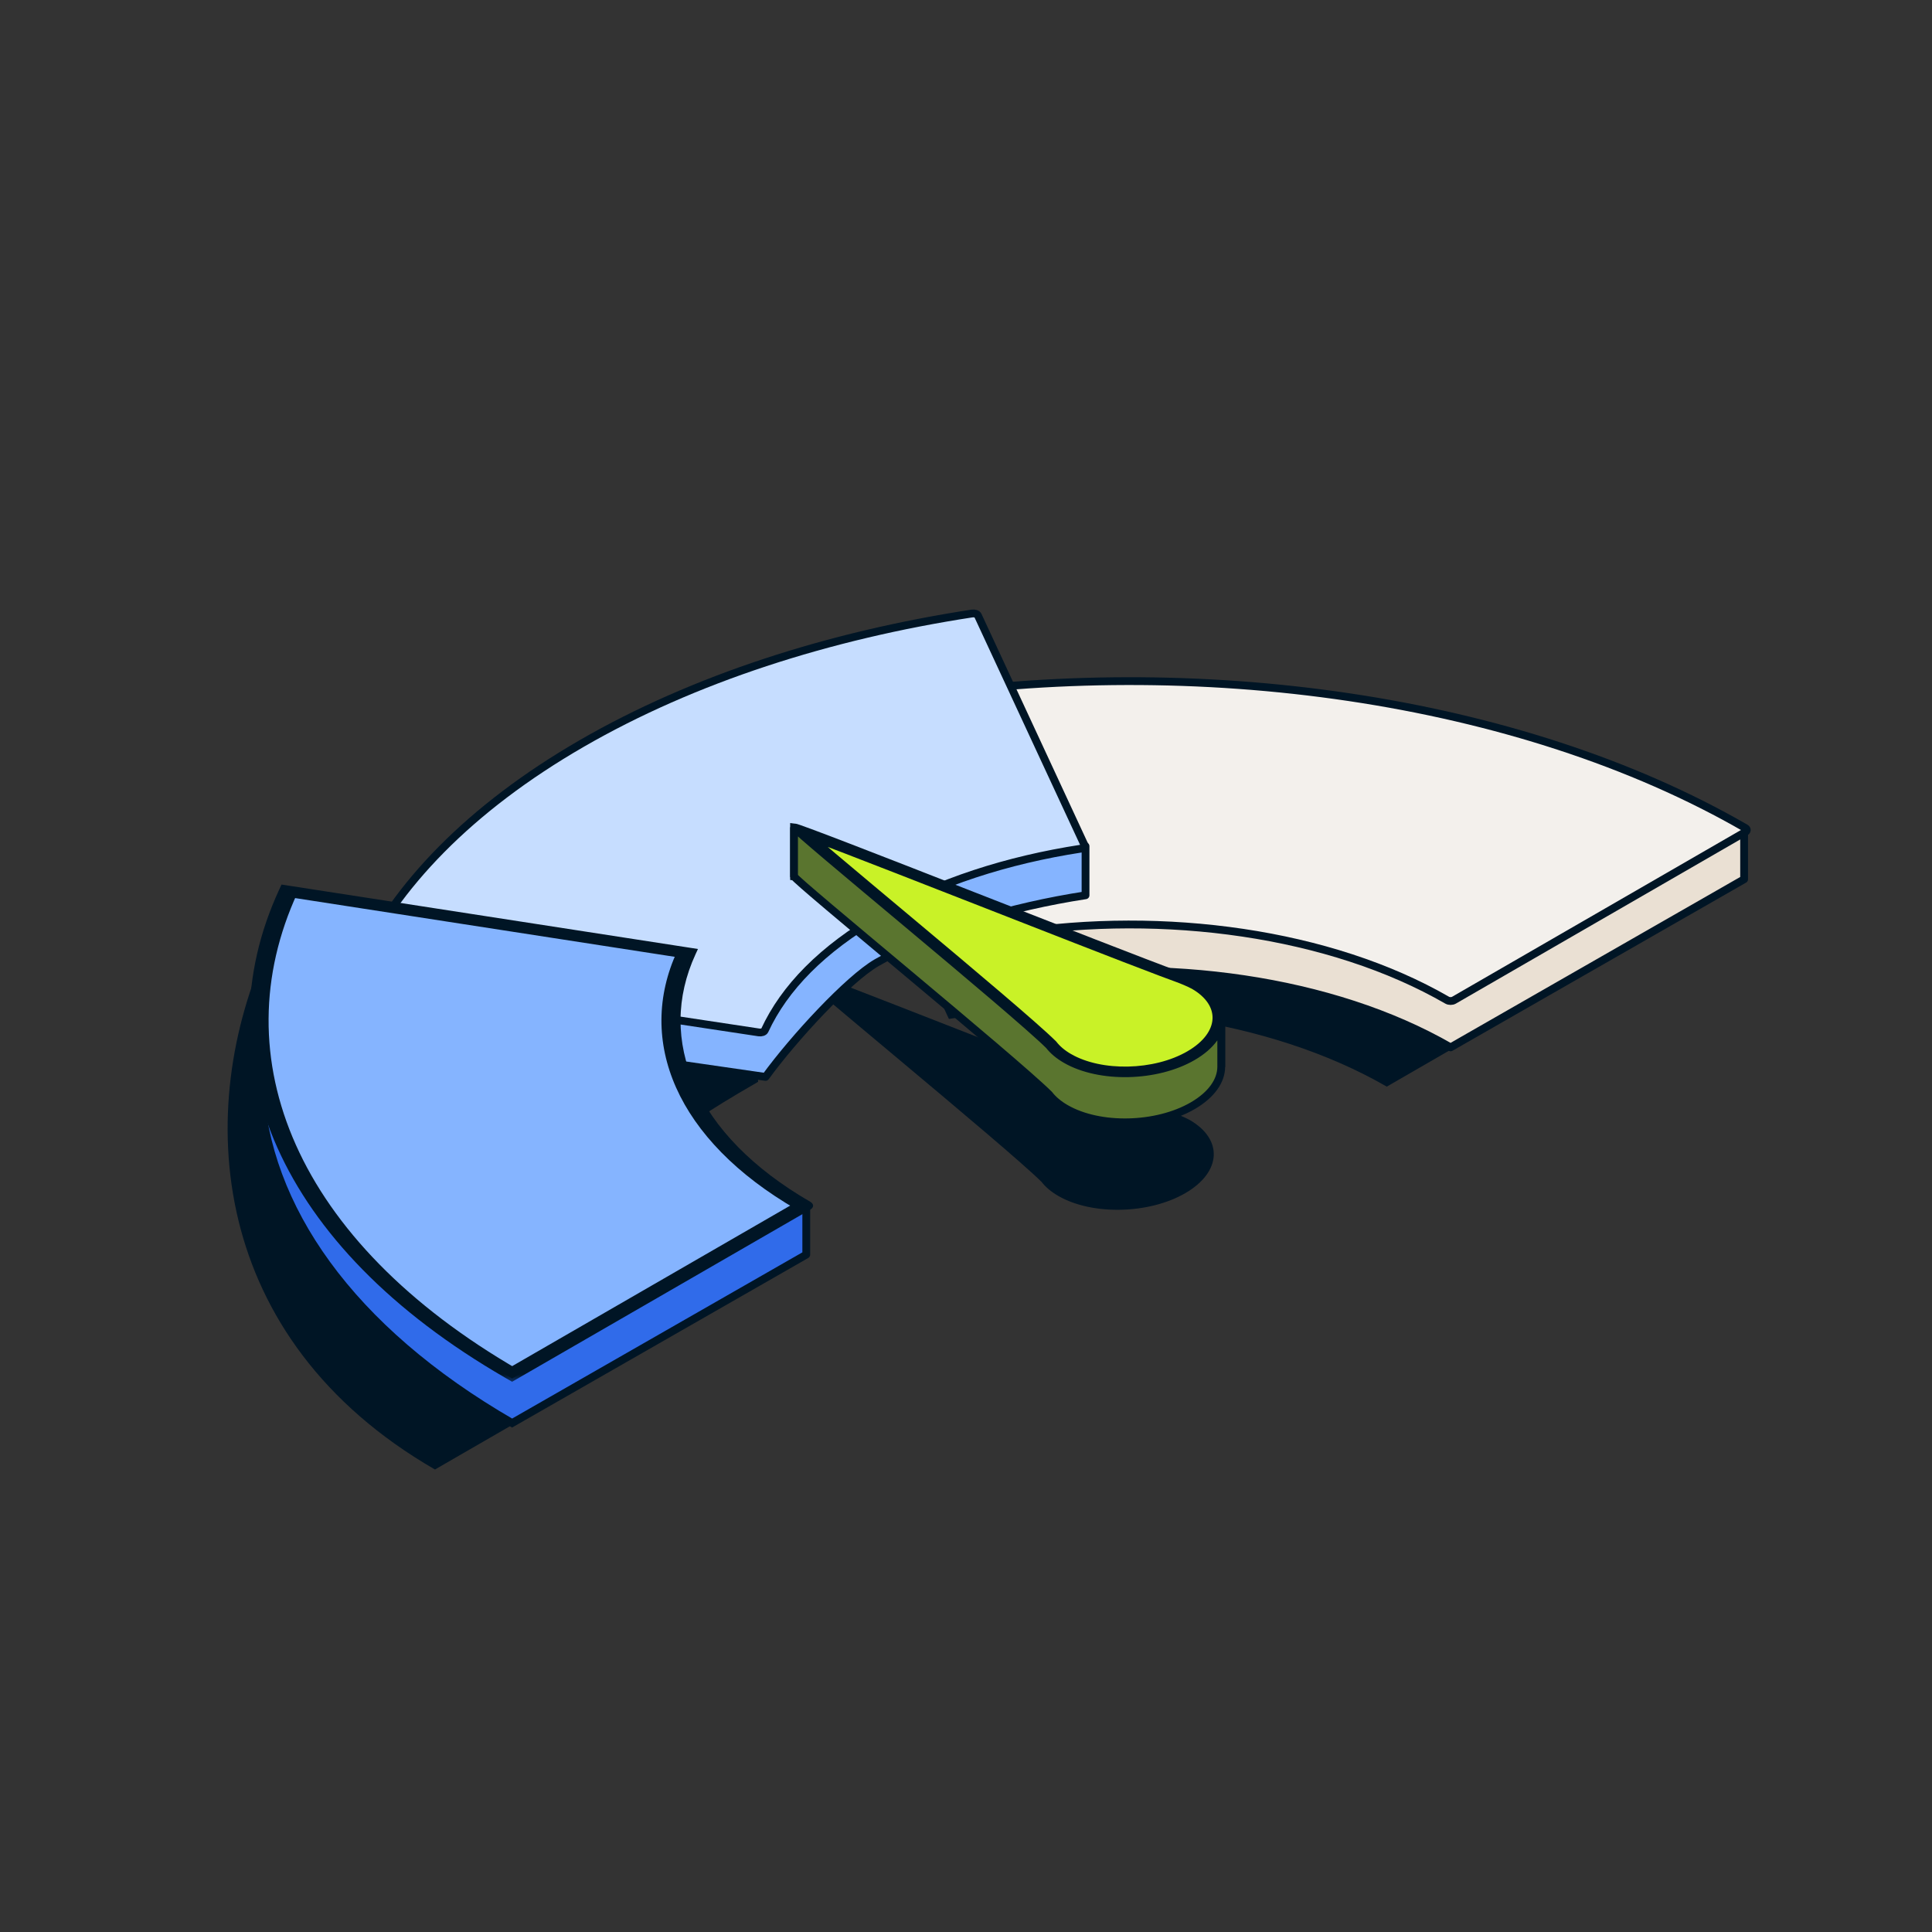
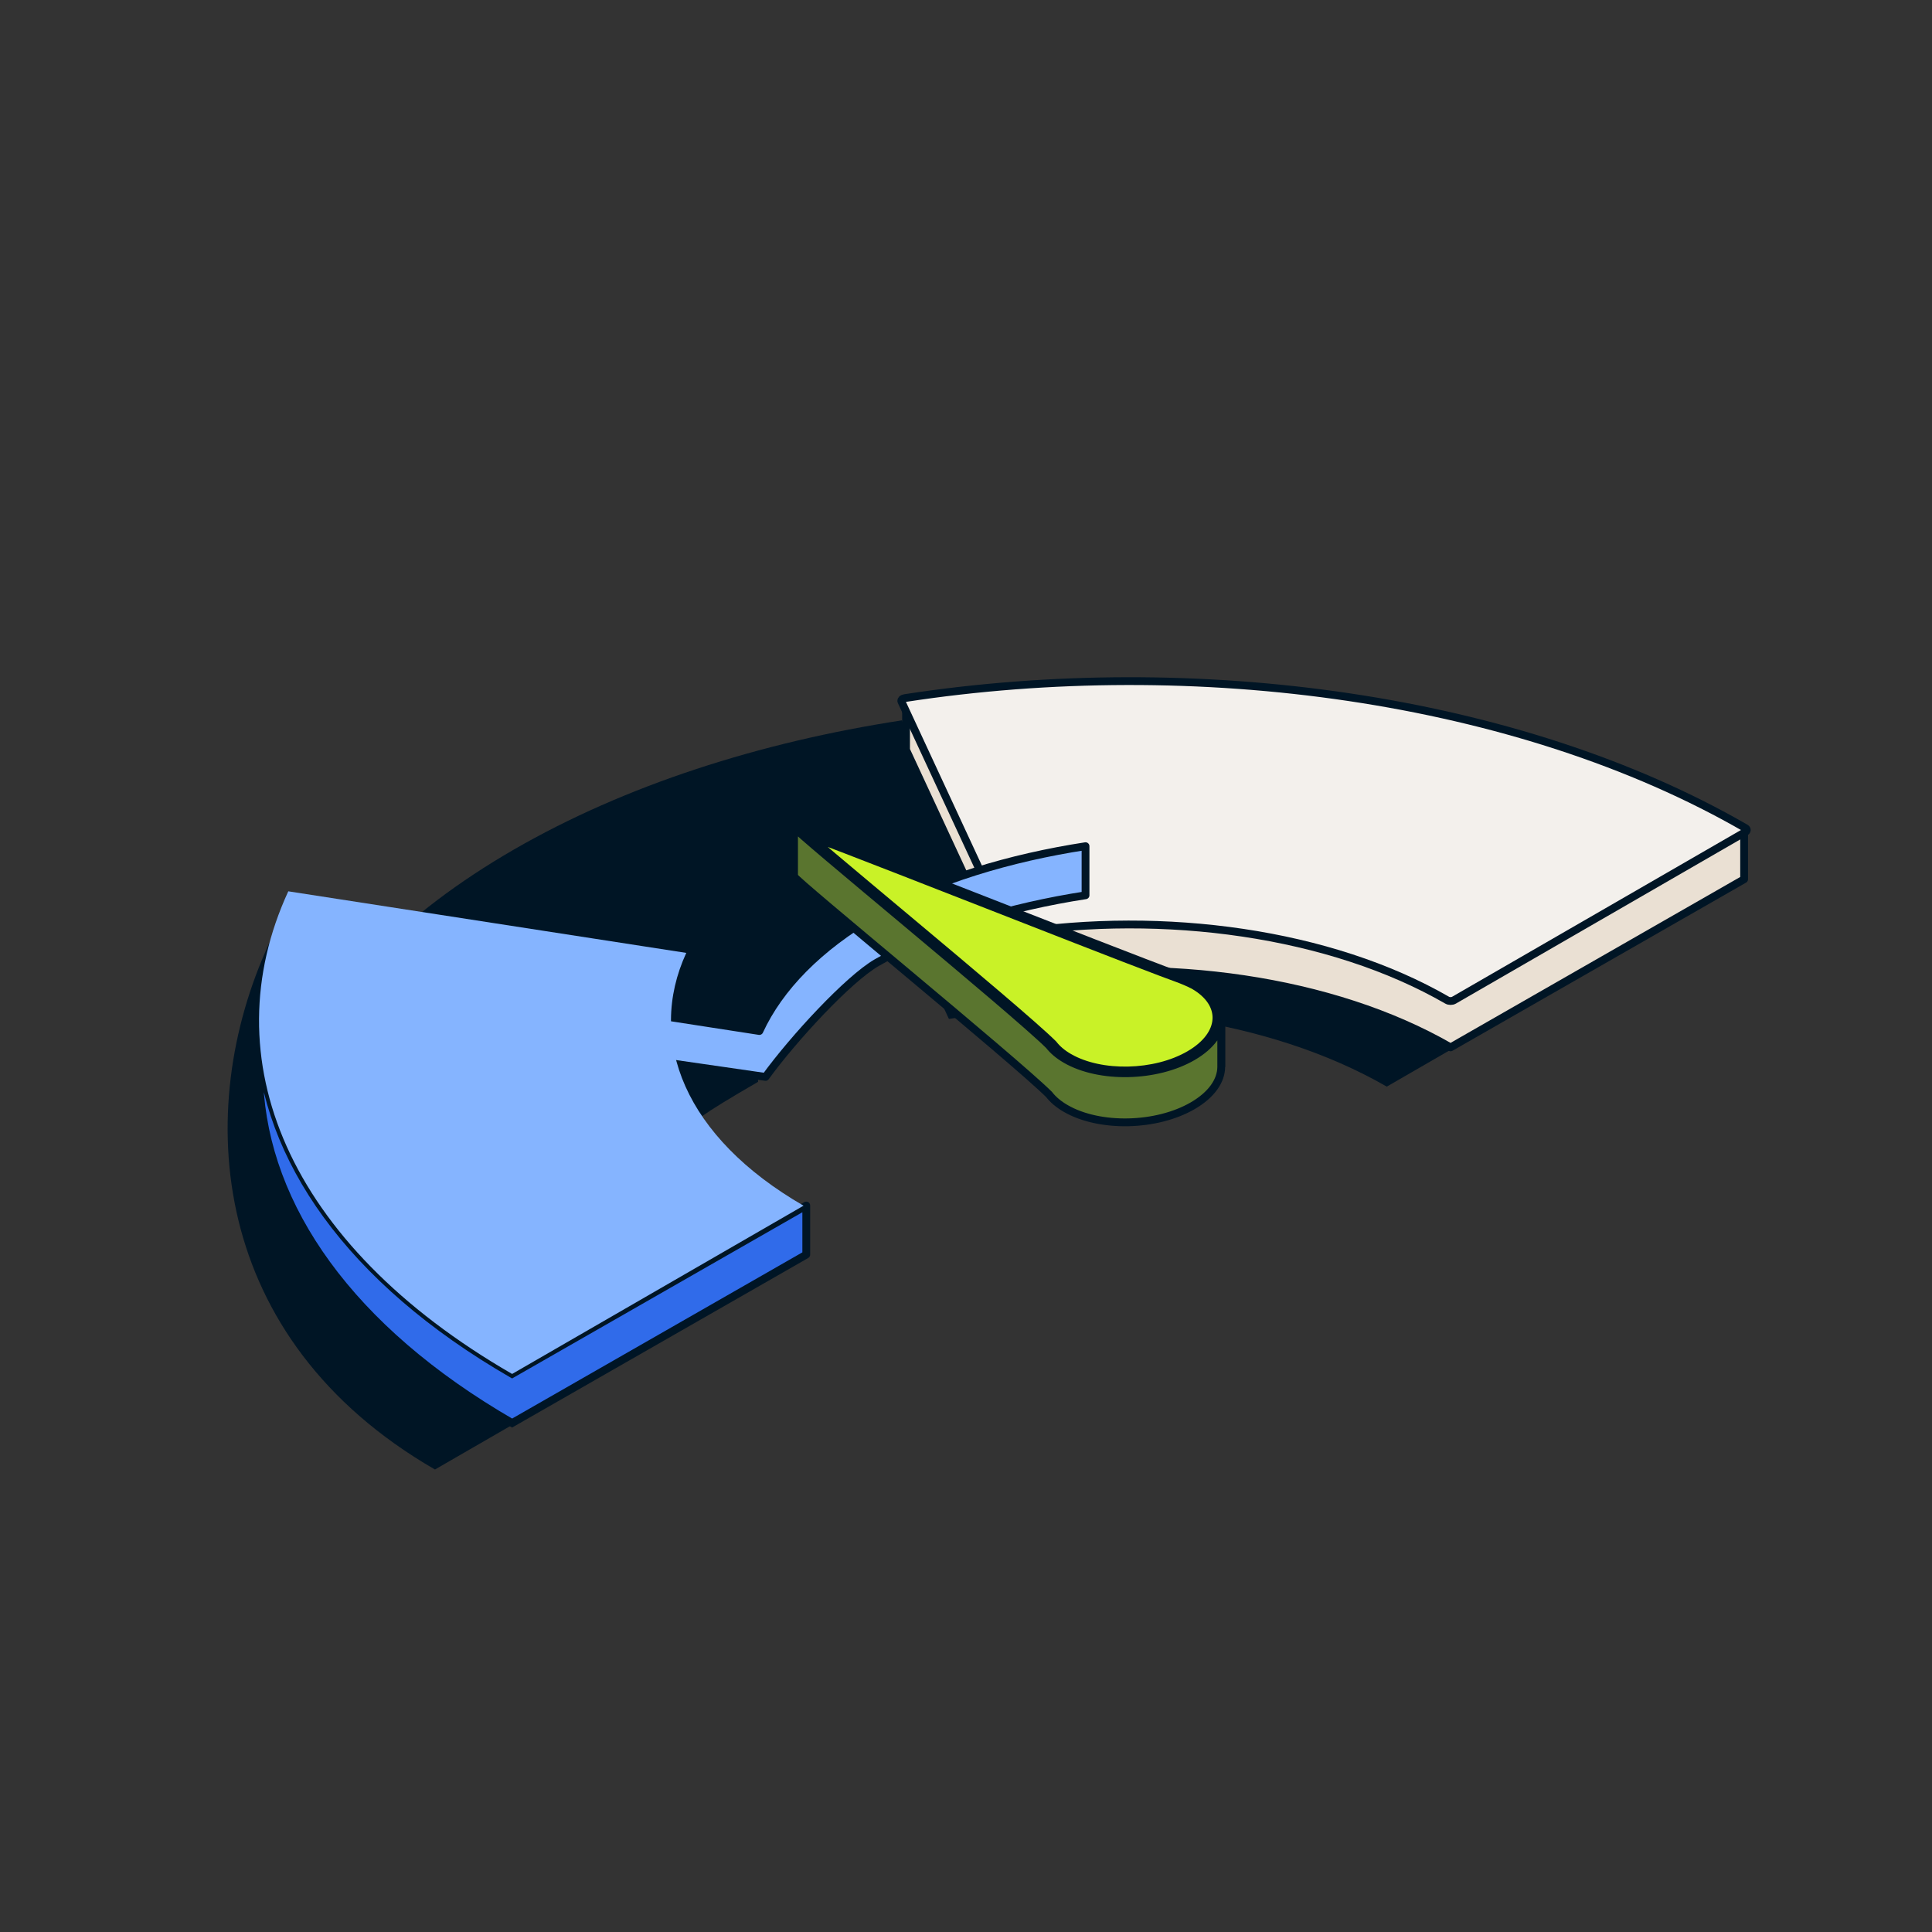
<svg xmlns="http://www.w3.org/2000/svg" width="161" height="161" viewBox="0 0 161 161" fill="none">
  <rect x="0" y="0" width="161" height="161" fill="#333333" stroke="none" />
  <g clip-path="url(#clip0_1797_2061)">
    <g style="mix-blend-mode:screen">
-       <path d="M98.772 99.431C101.792 97.68 101.954 94.947 99.134 93.327C98.68 93.09 98.16 92.868 97.588 92.662C92.438 90.798 66.22 80.361 65.549 80.314C65.63 80.691 83.757 95.486 86.799 98.493C87.13 98.922 87.597 99.32 88.201 99.667C91.02 101.287 95.754 101.182 98.772 99.431Z" fill="#001525" />
-     </g>
+       </g>
    <g style="mix-blend-mode:screen">
      <path d="M139.85 76.531L115.564 90.552C105.698 84.856 91.686 82.975 79.076 84.91L70.187 65.761C94.255 62.062 121.014 65.655 139.851 76.53L139.85 76.531Z" fill="#001525" />
    </g>
    <g style="mix-blend-mode:screen">
      <path d="M75.16 60.029L80.364 74.298C74.151 75.254 62.53 81.503 63.177 90.152C58.315 92.959 57.641 93.57 56.574 94.648L24.168 89.469C27.32 82.624 33.538 76.156 42.82 70.798C52.102 65.439 63.303 61.849 75.16 60.029Z" fill="#001525" />
    </g>
    <path fill-rule="evenodd" clip-rule="evenodd" d="M75.505 58.397C99.573 54.698 126.331 58.291 145.168 69.166V73.257C126.331 62.382 99.573 58.789 75.505 62.489V58.397Z" fill="#EAE0D3" />
    <path fill-rule="evenodd" clip-rule="evenodd" d="M145.343 69.179L145.342 69.179L120.881 83.189C111.016 77.493 97.003 75.611 84.393 77.546L75.505 58.398V62.489L84.393 81.637C97.003 79.702 111.016 81.584 120.881 87.28L145.342 73.27L145.343 73.27V69.179Z" fill="#EAE0D3" stroke="#001525" stroke-width="0.65" stroke-linejoin="round" />
    <path d="M75.159 58.282C75.212 58.229 75.3 58.191 75.402 58.175C99.602 54.456 126.508 58.068 145.45 69.004C145.586 69.082 145.603 69.204 145.5 69.293L145.45 69.329L121.163 83.351C121.008 83.441 120.755 83.441 120.6 83.351C110.839 77.716 96.974 75.853 84.496 77.768C84.283 77.801 84.066 77.728 84.009 77.606L75.121 58.457L75.107 58.412C75.102 58.367 75.12 58.322 75.159 58.282Z" fill="#F3F0EC" stroke="#001525" stroke-width="0.65" stroke-linejoin="round" />
    <path fill-rule="evenodd" clip-rule="evenodd" d="M90.461 70.516C84.249 71.472 77.915 73.329 73.053 76.136C68.191 78.943 64.936 82.331 63.28 85.918L30.114 80.786V84.877L63.794 89.743C66.134 86.525 70.696 81.588 73.053 80.227C77.915 77.42 84.249 75.563 90.461 74.607V70.516Z" fill="#85B4FF" stroke="#001525" stroke-width="0.65" stroke-linejoin="round" />
-     <path d="M48.485 61.953C57.818 56.565 69.082 52.955 81.004 51.125C81.216 51.092 81.435 51.165 81.492 51.288L90.38 70.436C90.407 70.495 90.393 70.558 90.34 70.611C90.287 70.663 90.2 70.702 90.098 70.718C83.951 71.663 78.146 73.523 73.335 76.3C68.523 79.079 65.364 82.324 63.725 85.872C63.669 85.994 63.452 86.067 63.24 86.035L30.014 81.01C29.911 80.994 29.823 80.956 29.77 80.903C29.717 80.85 29.702 80.787 29.73 80.728C32.9 73.845 39.153 67.342 48.485 61.953Z" fill="#C6DDFF" stroke="#001525" stroke-width="0.65" stroke-linejoin="round" />
    <g style="mix-blend-mode:screen">
      <path d="M50.761 87.37C47.41 94.651 50.668 102.741 60.534 108.437L36.247 122.459C17.411 111.583 16.011 92.534 22.418 78.639L50.761 87.37Z" fill="#001525" />
    </g>
    <path fill-rule="evenodd" clip-rule="evenodd" d="M67.189 100.46L42.677 114.496C29.114 106.666 22.091 96.464 21.613 86.179V90.27C22.091 100.555 29.114 110.757 42.677 118.587L67.189 104.551V100.46Z" fill="#306BEA" />
    <path d="M67.189 100.46H67.514C67.514 100.344 67.453 100.237 67.352 100.179C67.252 100.12 67.128 100.12 67.028 100.178L67.189 100.46ZM42.677 114.496L42.514 114.777L42.676 114.871L42.838 114.778L42.677 114.496ZM21.613 86.179L21.938 86.164L21.288 86.179H21.613ZM21.613 90.27H21.288V90.278L21.288 90.285L21.613 90.27ZM42.677 118.587L42.514 118.869L42.676 118.962L42.838 118.869L42.677 118.587ZM67.189 104.551L67.351 104.833C67.452 104.775 67.514 104.667 67.514 104.551H67.189ZM67.189 100.46L67.028 100.178L42.515 114.214L42.677 114.496L42.838 114.778L67.351 100.742L67.189 100.46ZM42.677 114.496L42.839 114.215C29.334 106.418 22.409 96.301 21.938 86.164L21.613 86.179L21.288 86.194C21.774 96.628 28.894 106.914 42.514 114.777L42.677 114.496ZM21.613 86.179H21.288V90.27H21.613H21.938V86.179H21.613ZM21.613 90.27L21.288 90.285C21.774 100.719 28.894 111.005 42.514 118.869L42.677 118.587L42.839 118.306C29.334 110.509 22.409 100.392 21.938 90.255L21.613 90.27ZM42.677 118.587L42.838 118.869L67.351 104.833L67.189 104.551L67.028 104.269L42.515 118.305L42.677 118.587ZM67.189 104.551H67.514V100.46H67.189H66.864V104.551H67.189Z" fill="#001525" />
    <mask id="path-12-outside-1_1797_2061" maskUnits="userSpaceOnUse" x="-3.213" y="66.001" width="85.737" height="49.5" fill="black">
      <rect fill="white" x="-3.213" y="66.001" width="85.737" height="49.5" />
-       <path d="M57.19 79.408C53.839 86.688 57.097 94.778 66.963 100.474L42.676 114.496C23.84 103.621 17.618 88.171 24.024 74.276L57.19 79.408Z" />
    </mask>
    <path d="M57.19 79.408C53.839 86.688 57.097 94.778 66.963 100.474L42.676 114.496C23.84 103.621 17.618 88.171 24.024 74.276L57.19 79.408Z" fill="#85B4FF" />
-     <path d="M57.19 79.408L57.959 79.526L58.163 79.083L57.396 78.964L57.19 79.408ZM66.963 100.474L67.526 100.799C67.837 100.62 67.837 100.329 67.526 100.149L66.963 100.474ZM42.676 114.496L42.114 114.821L42.676 115.146L43.239 114.821L42.676 114.496ZM24.024 74.276L24.23 73.832L23.46 73.713L23.255 74.158L24.024 74.276ZM57.19 79.408L56.421 79.29C53 86.721 56.325 94.982 66.4 100.799L66.963 100.474L67.526 100.149C57.87 94.574 54.678 86.655 57.959 79.526L57.19 79.408ZM66.963 100.474L66.4 100.149L42.114 114.171L42.676 114.496L43.239 114.821L67.526 100.799L66.963 100.474ZM42.676 114.496L43.239 114.171C24.612 103.417 18.457 88.138 24.793 74.394L24.024 74.276L23.255 74.158C16.779 88.204 23.067 103.825 42.114 114.821L42.676 114.496ZM24.024 74.276L23.818 74.72L56.984 79.852L57.19 79.408L57.396 78.964L24.23 73.832L24.024 74.276Z" fill="#001525" mask="url(#path-12-outside-1_1797_2061)" />
    <path fill-rule="evenodd" clip-rule="evenodd" d="M101.77 84.819C101.777 83.76 101.11 82.726 99.757 81.949C99.302 81.712 98.782 81.49 98.211 81.284C93.061 79.42 66.843 68.983 66.171 68.936V73.027C66.843 73.074 93.061 83.511 98.211 85.375C98.782 85.581 99.302 85.803 99.757 86.04C101.11 86.817 101.777 87.852 101.77 88.91V84.819Z" fill="#001525" stroke="#001525" stroke-width="0.65" />
    <path fill-rule="evenodd" clip-rule="evenodd" d="M66.171 68.936C66.253 69.313 84.38 84.108 87.421 87.115C87.753 87.544 88.22 87.942 88.824 88.289C91.643 89.909 96.377 89.804 99.395 88.053C100.965 87.142 101.763 85.966 101.77 84.819V88.91C101.763 90.058 100.965 91.234 99.395 92.144C96.377 93.895 91.643 94 88.824 92.38C88.22 92.034 87.753 91.635 87.421 91.206C84.38 88.199 66.253 73.404 66.171 73.027V68.936Z" fill="#5A752F" stroke="#001525" stroke-width="0.65" />
    <path d="M89.104 88.126C88.536 87.8 88.097 87.425 87.785 87.022L87.775 87.01L87.765 86.999C86.235 85.487 80.93 81.026 76.014 76.909C73.552 74.848 71.184 72.87 69.426 71.383C68.573 70.662 67.865 70.057 67.36 69.615C68.145 69.907 69.225 70.318 70.516 70.815C73.147 71.829 76.647 73.195 80.288 74.619C86.655 77.109 93.463 79.778 96.795 81.032L97.999 81.478C98.549 81.677 99.044 81.888 99.475 82.112C102.12 83.631 101.997 86.219 99.113 87.891L99.112 87.892C96.23 89.564 91.749 89.646 89.105 88.126L89.104 88.126Z" fill="#C9F227" stroke="#001525" stroke-width="0.65" />
  </g>
  <defs>
    <clipPath id="clip0_1797_2061">
      <rect width="160" height="160" fill="white" transform="translate(0.833 0.11)" />
    </clipPath>
  </defs>
</svg>